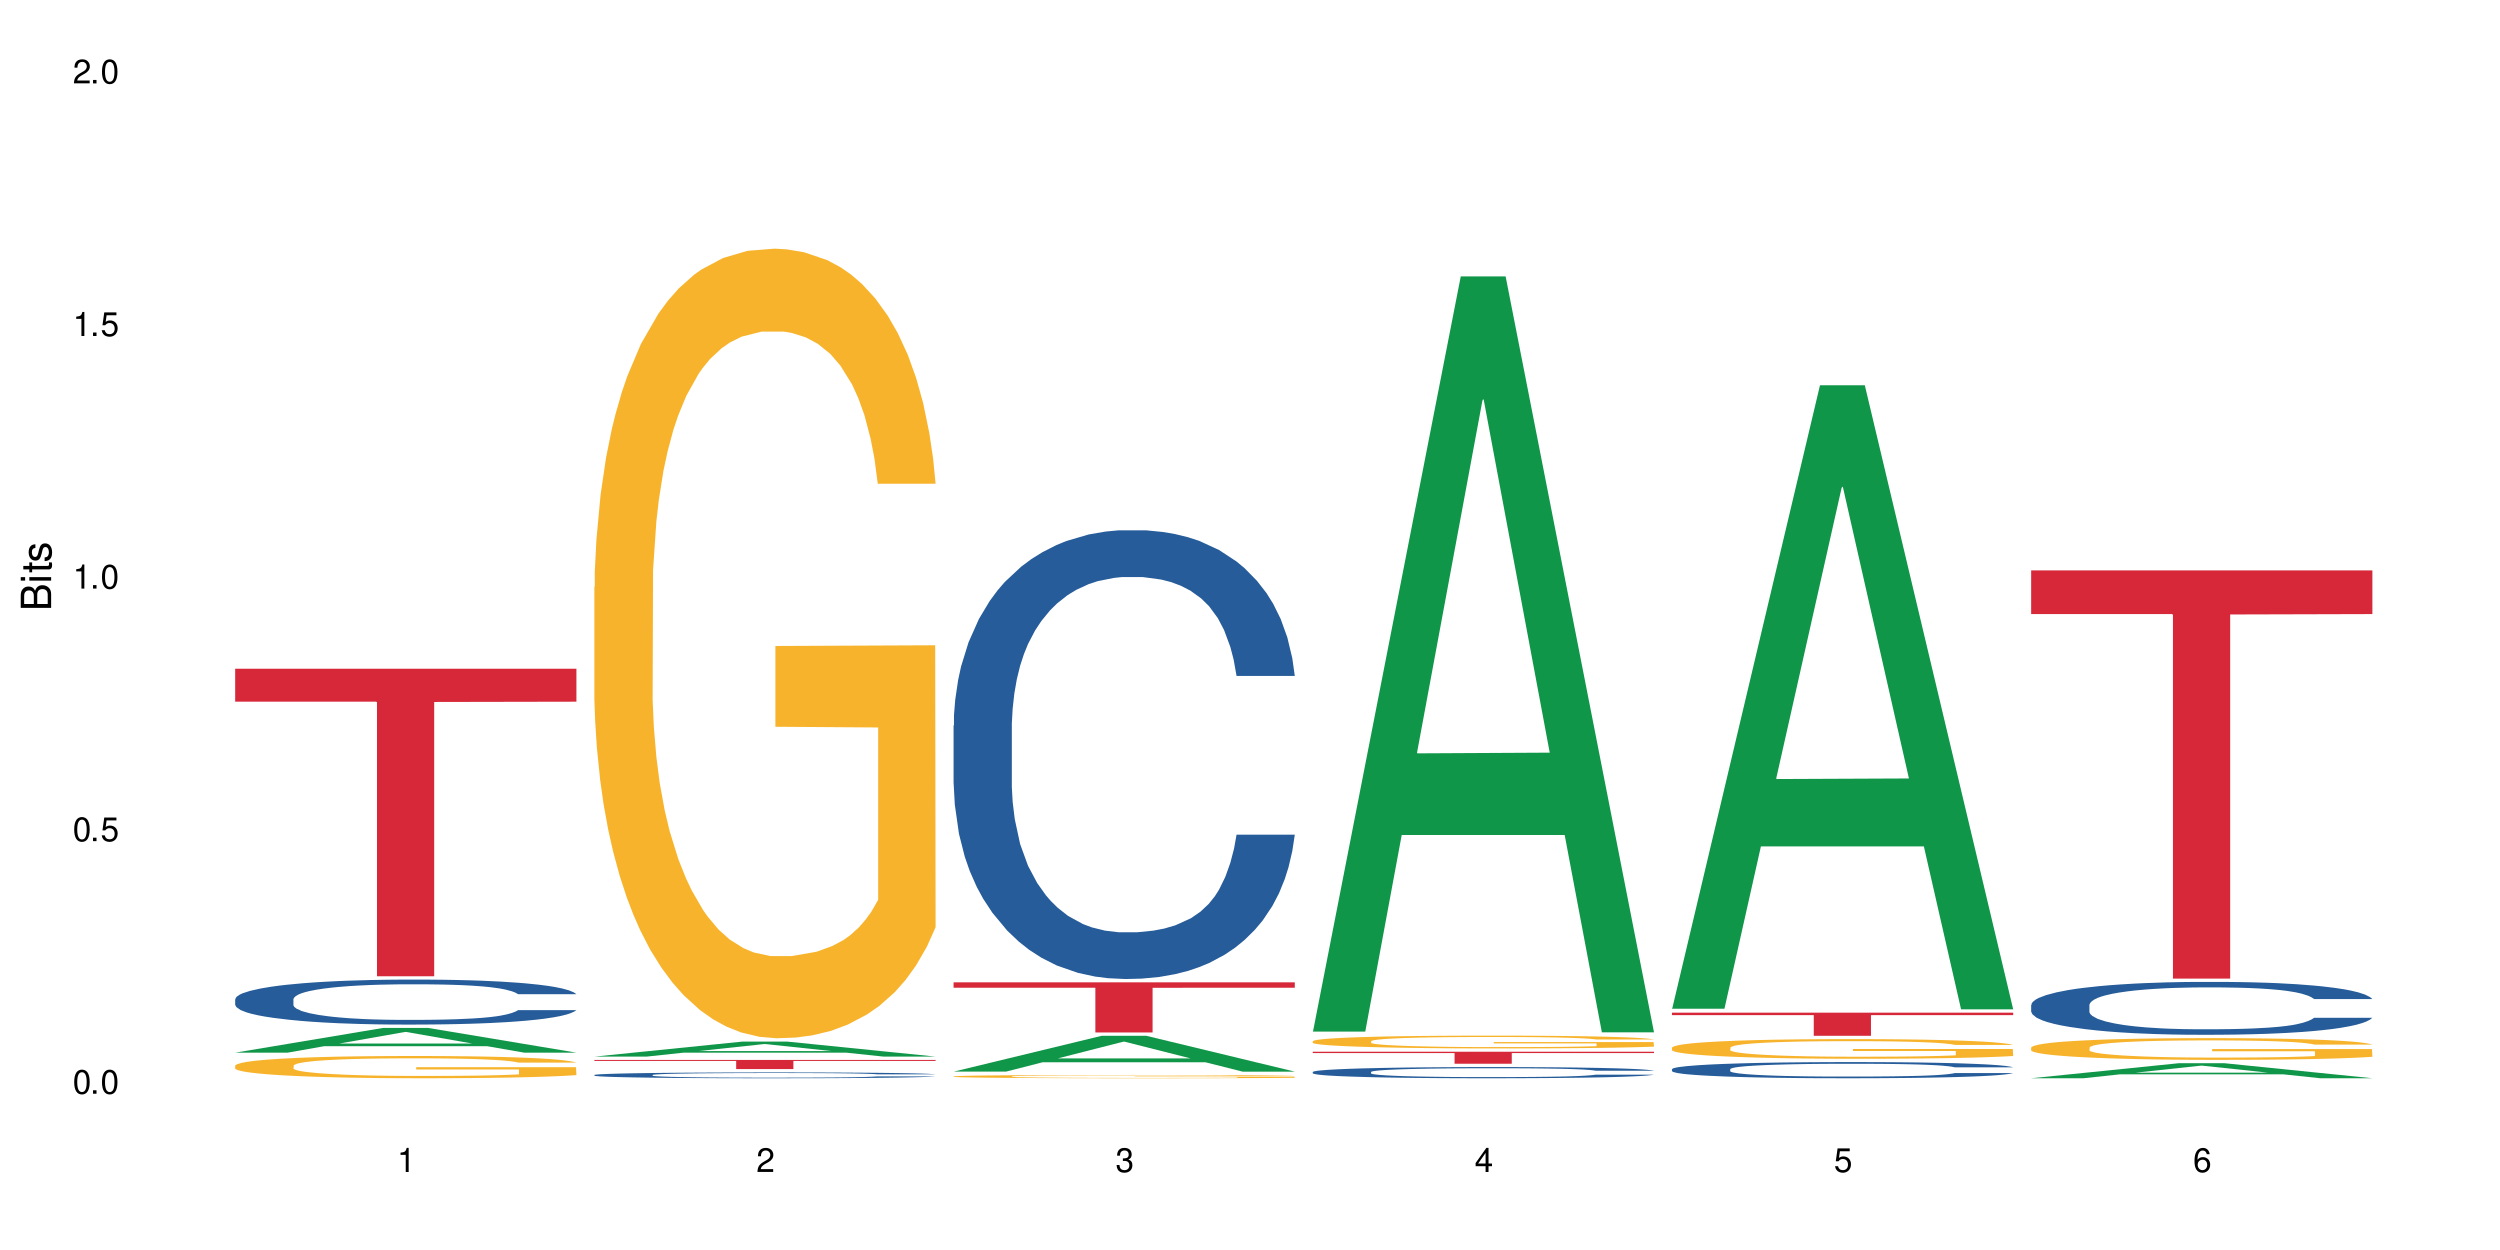
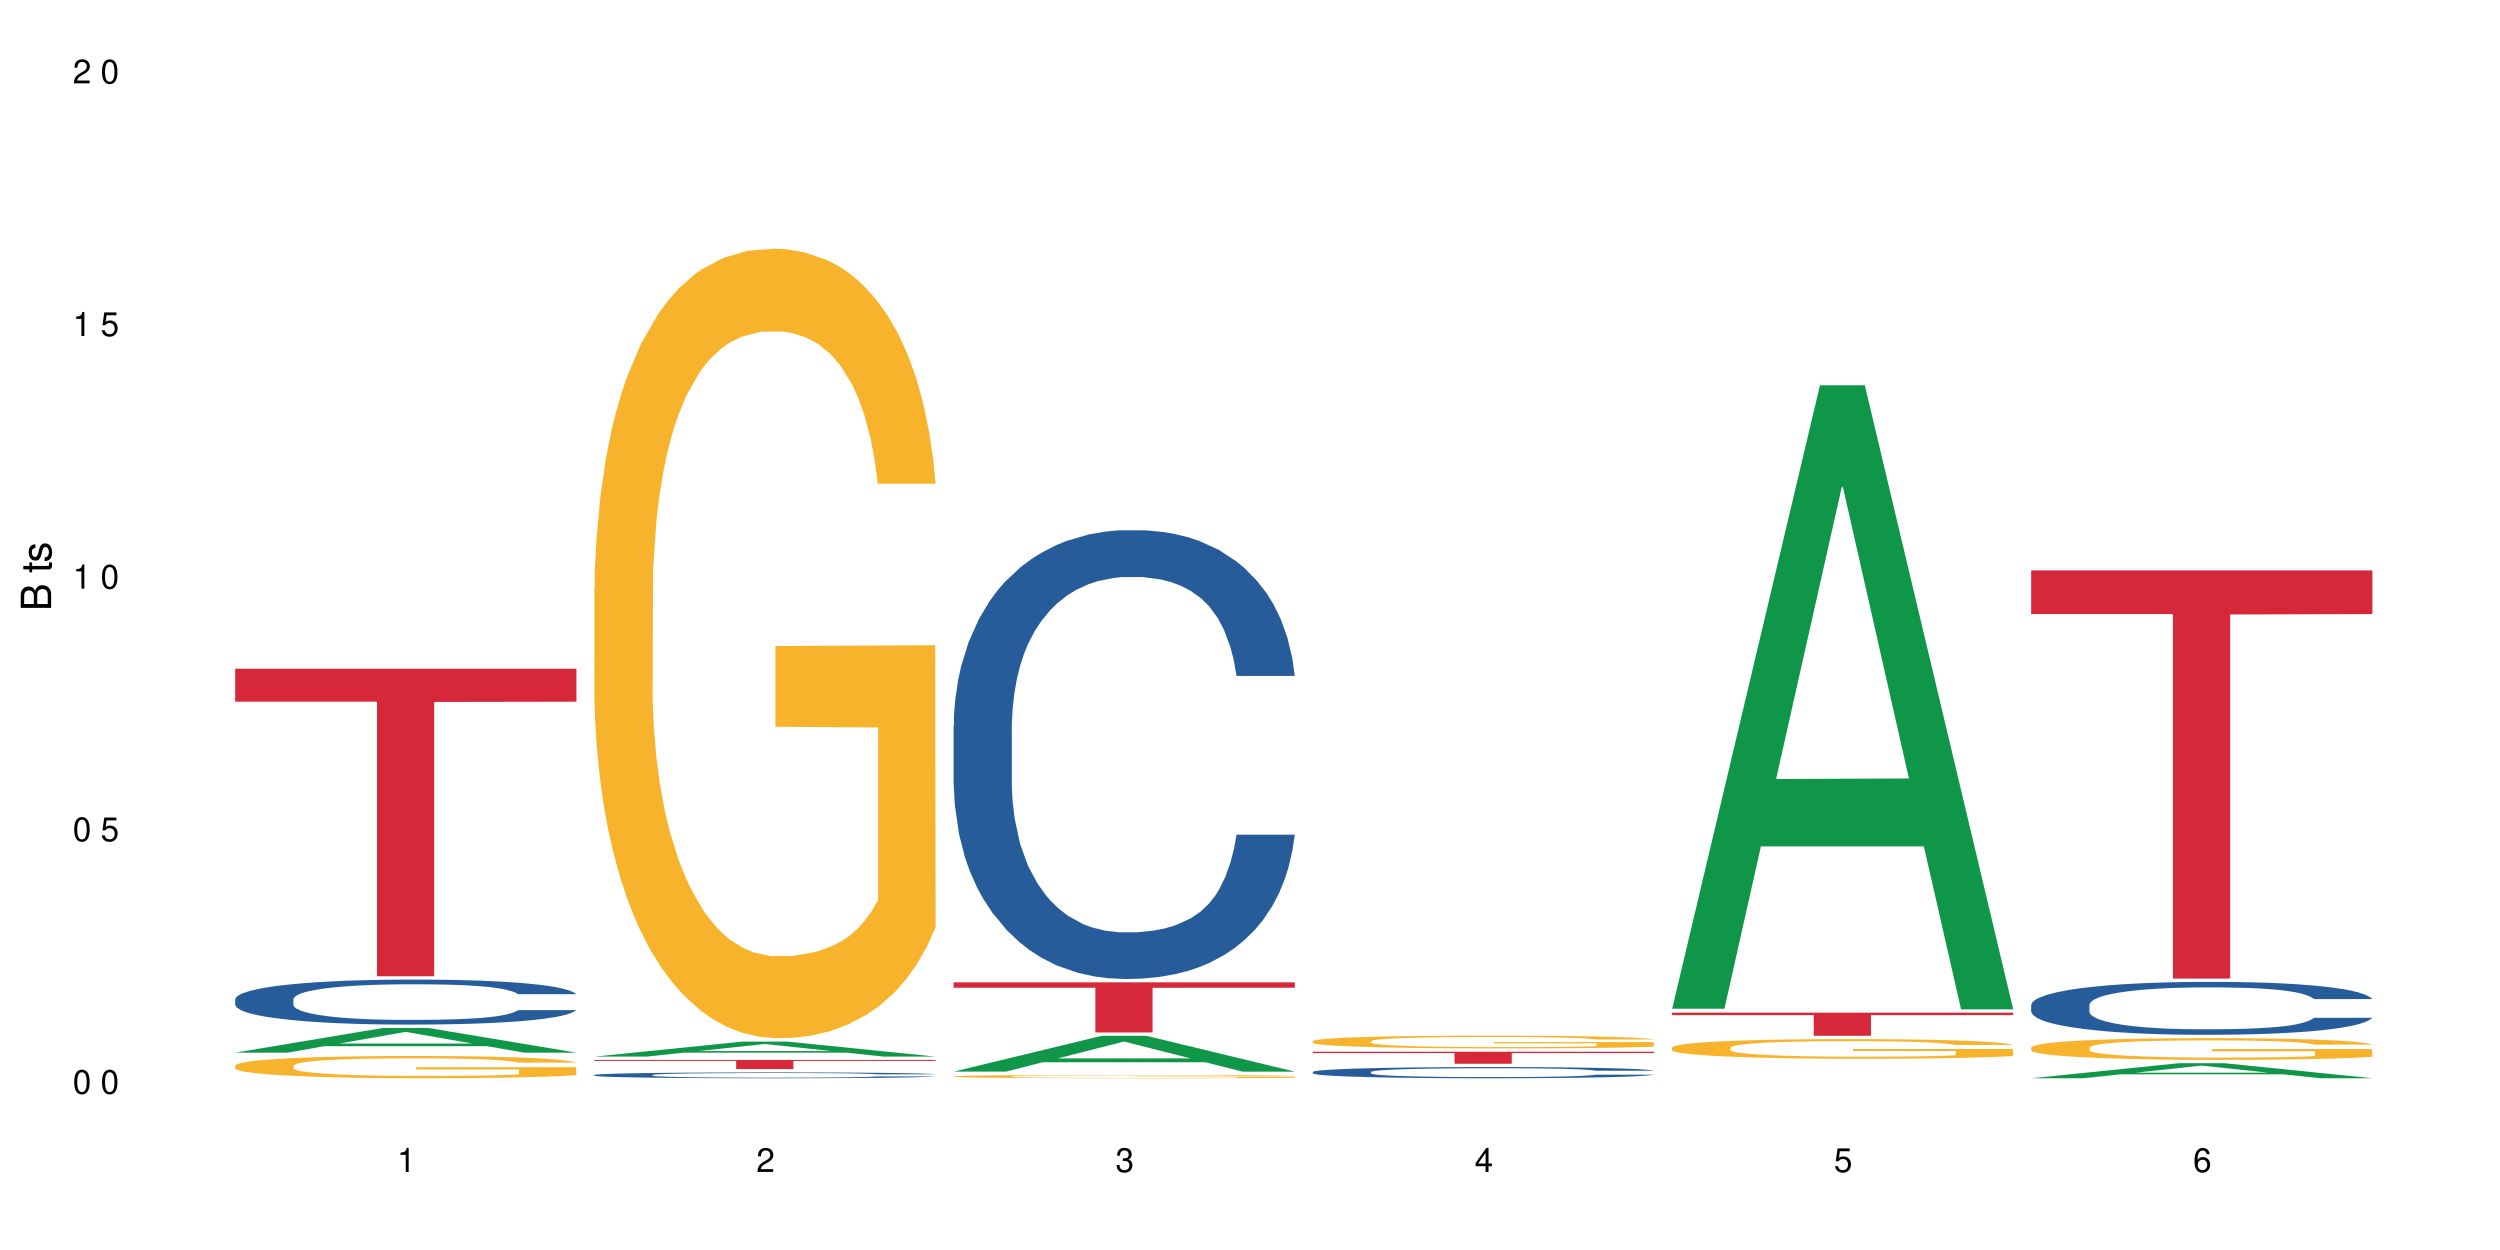
<svg xmlns="http://www.w3.org/2000/svg" xmlns:xlink="http://www.w3.org/1999/xlink" width="720" height="360" viewBox="0 0 720 360">
  <defs>
    <g>
      <g id="glyph-0-0">
</g>
      <g id="glyph-0-1">
        <path d="M 2.641 -6.938 C 2 -6.938 1.422 -6.656 1.078 -6.172 C 0.641 -5.562 0.406 -4.641 0.406 -3.359 C 0.406 -1.016 1.188 0.219 2.641 0.219 C 4.078 0.219 4.859 -1.016 4.859 -3.297 C 4.859 -4.641 4.656 -5.547 4.203 -6.172 C 3.844 -6.656 3.281 -6.938 2.641 -6.938 Z M 2.641 -6.188 C 3.547 -6.188 4 -5.25 4 -3.375 C 4 -1.406 3.562 -0.484 2.625 -0.484 C 1.734 -0.484 1.281 -1.438 1.281 -3.344 C 1.281 -5.25 1.734 -6.188 2.641 -6.188 Z M 2.641 -6.188 " />
      </g>
      <g id="glyph-0-2">
-         <path d="M 1.828 -1 L 0.828 -1 L 0.828 0 L 1.828 0 Z M 1.828 -1 " />
-       </g>
+         </g>
      <g id="glyph-0-3">
        <path d="M 4.562 -6.797 L 1.062 -6.797 L 0.547 -3.094 L 1.328 -3.094 C 1.719 -3.562 2.047 -3.734 2.578 -3.734 C 3.484 -3.734 4.062 -3.109 4.062 -2.094 C 4.062 -1.125 3.484 -0.531 2.578 -0.531 C 1.828 -0.531 1.375 -0.906 1.188 -1.672 L 0.328 -1.672 C 0.453 -1.109 0.547 -0.844 0.75 -0.594 C 1.125 -0.078 1.828 0.219 2.594 0.219 C 3.969 0.219 4.922 -0.781 4.922 -2.219 C 4.922 -3.562 4.031 -4.484 2.719 -4.484 C 2.25 -4.484 1.859 -4.359 1.469 -4.062 L 1.734 -5.969 L 4.562 -5.969 Z M 4.562 -6.797 " />
      </g>
      <g id="glyph-0-4">
        <path d="M 2.484 -4.938 L 2.484 0 L 3.328 0 L 3.328 -6.938 L 2.766 -6.938 C 2.469 -5.875 2.281 -5.734 0.984 -5.562 L 0.984 -4.938 Z M 2.484 -4.938 " />
      </g>
      <g id="glyph-0-5">
        <path d="M 4.859 -0.828 L 1.281 -0.828 C 1.359 -1.406 1.672 -1.781 2.5 -2.281 L 3.469 -2.828 C 4.406 -3.344 4.906 -4.062 4.906 -4.906 C 4.906 -5.484 4.672 -6.031 4.266 -6.406 C 3.859 -6.766 3.375 -6.938 2.719 -6.938 C 1.859 -6.938 1.219 -6.625 0.844 -6.031 C 0.609 -5.672 0.5 -5.234 0.484 -4.531 L 1.328 -4.531 C 1.359 -5.016 1.406 -5.281 1.531 -5.516 C 1.75 -5.938 2.188 -6.203 2.703 -6.203 C 3.469 -6.203 4.031 -5.641 4.031 -4.891 C 4.031 -4.344 3.719 -3.859 3.125 -3.516 L 2.234 -3 C 0.812 -2.172 0.406 -1.531 0.328 -0.016 L 4.859 -0.016 Z M 4.859 -0.828 " />
      </g>
      <g id="glyph-0-6">
        <path d="M 2.125 -3.188 L 2.578 -3.188 C 3.5 -3.188 3.984 -2.766 3.984 -1.922 C 3.984 -1.062 3.469 -0.531 2.594 -0.531 C 1.656 -0.531 1.203 -1 1.156 -2.016 L 0.312 -2.016 C 0.344 -1.453 0.438 -1.094 0.609 -0.781 C 0.953 -0.109 1.625 0.219 2.547 0.219 C 3.953 0.219 4.859 -0.625 4.859 -1.938 C 4.859 -2.828 4.516 -3.297 3.703 -3.594 C 4.344 -3.844 4.656 -4.328 4.656 -5.031 C 4.656 -6.219 3.875 -6.938 2.578 -6.938 C 1.203 -6.938 0.484 -6.172 0.453 -4.703 L 1.297 -4.703 C 1.312 -5.125 1.344 -5.359 1.453 -5.578 C 1.641 -5.969 2.062 -6.203 2.594 -6.203 C 3.344 -6.203 3.797 -5.75 3.797 -5 C 3.797 -4.516 3.609 -4.219 3.25 -4.047 C 3.016 -3.953 2.703 -3.922 2.125 -3.906 Z M 2.125 -3.188 " />
      </g>
      <g id="glyph-0-7">
        <path d="M 3.141 -1.672 L 3.141 0 L 3.984 0 L 3.984 -1.672 L 4.984 -1.672 L 4.984 -2.438 L 3.984 -2.438 L 3.984 -6.938 L 3.359 -6.938 L 0.266 -2.578 L 0.266 -1.672 Z M 3.141 -2.438 L 1 -2.438 L 3.141 -5.5 Z M 3.141 -2.438 " />
      </g>
      <g id="glyph-0-8">
        <path d="M 4.781 -5.125 C 4.609 -6.266 3.891 -6.938 2.844 -6.938 C 2.094 -6.938 1.422 -6.578 1.031 -5.953 C 0.594 -5.266 0.406 -4.422 0.406 -3.172 C 0.406 -2 0.578 -1.25 0.984 -0.641 C 1.359 -0.078 1.953 0.219 2.703 0.219 C 3.984 0.219 4.922 -0.75 4.922 -2.094 C 4.922 -3.375 4.062 -4.281 2.844 -4.281 C 2.172 -4.281 1.641 -4.031 1.281 -3.516 C 1.281 -5.234 1.828 -6.188 2.797 -6.188 C 3.391 -6.188 3.797 -5.797 3.938 -5.125 Z M 2.734 -3.531 C 3.547 -3.531 4.062 -2.953 4.062 -2.031 C 4.062 -1.156 3.484 -0.531 2.703 -0.531 C 1.922 -0.531 1.328 -1.188 1.328 -2.078 C 1.328 -2.938 1.906 -3.531 2.734 -3.531 Z M 2.734 -3.531 " />
      </g>
      <g id="glyph-1-0">
</g>
      <g id="glyph-1-1">
        <path d="M 0 -0.953 L 0 -4.891 C 0 -5.719 -0.234 -6.344 -0.734 -6.797 C -1.188 -7.234 -1.812 -7.469 -2.5 -7.469 C -3.547 -7.469 -4.188 -7 -4.625 -5.875 C -4.984 -6.688 -5.625 -7.094 -6.531 -7.094 C -7.172 -7.094 -7.734 -6.859 -8.141 -6.391 C -8.562 -5.922 -8.75 -5.344 -8.75 -4.5 L -8.75 -0.953 Z M -4.984 -2.062 L -7.766 -2.062 L -7.766 -4.219 C -7.766 -4.844 -7.688 -5.203 -7.453 -5.5 C -7.219 -5.812 -6.859 -5.969 -6.375 -5.969 C -5.891 -5.969 -5.531 -5.812 -5.297 -5.5 C -5.062 -5.203 -4.984 -4.844 -4.984 -4.219 Z M -0.984 -2.062 L -4 -2.062 L -4 -4.781 C -4 -5.766 -3.438 -6.359 -2.484 -6.359 C -1.547 -6.359 -0.984 -5.766 -0.984 -4.781 Z M -0.984 -2.062 " />
      </g>
      <g id="glyph-1-2">
-         <path d="M -6.281 -1.797 L -6.281 -0.797 L 0 -0.797 L 0 -1.797 Z M -8.75 -1.797 L -8.75 -0.797 L -7.484 -0.797 L -7.484 -1.797 Z M -8.75 -1.797 " />
-       </g>
+         </g>
      <g id="glyph-1-3">
        <path d="M -6.281 -3.047 L -6.281 -2.016 L -8.016 -2.016 L -8.016 -1.016 L -6.281 -1.016 L -6.281 -0.172 L -5.469 -0.172 L -5.469 -1.016 L -0.719 -1.016 C -0.078 -1.016 0.281 -1.453 0.281 -2.234 C 0.281 -2.5 0.25 -2.719 0.188 -3.047 L -0.641 -3.047 C -0.609 -2.906 -0.594 -2.766 -0.594 -2.562 C -0.594 -2.141 -0.719 -2.016 -1.156 -2.016 L -5.469 -2.016 L -5.469 -3.047 Z M -6.281 -3.047 " />
      </g>
      <g id="glyph-1-4">
        <path d="M -4.531 -5.25 C -5.766 -5.25 -6.469 -4.422 -6.469 -2.969 C -6.469 -1.516 -5.719 -0.562 -4.547 -0.562 C -3.562 -0.562 -3.094 -1.062 -2.734 -2.562 L -2.516 -3.484 C -2.344 -4.188 -2.094 -4.469 -1.641 -4.469 C -1.047 -4.469 -0.641 -3.875 -0.641 -3 C -0.641 -2.453 -0.797 -2 -1.062 -1.75 C -1.25 -1.594 -1.422 -1.531 -1.875 -1.469 L -1.875 -0.406 C -0.422 -0.453 0.281 -1.266 0.281 -2.922 C 0.281 -4.5 -0.5 -5.516 -1.719 -5.516 C -2.656 -5.516 -3.172 -4.984 -3.469 -3.734 L -3.703 -2.766 C -3.891 -1.953 -4.156 -1.609 -4.594 -1.609 C -5.188 -1.609 -5.547 -2.125 -5.547 -2.938 C -5.547 -3.75 -5.203 -4.172 -4.531 -4.203 Z M -4.531 -5.25 " />
      </g>
    </g>
  </defs>
  <rect x="-72" y="-36" width="864" height="432" fill="rgb(100%, 100%, 100%)" fill-opacity="1" />
  <path fill-rule="nonzero" fill="rgb(6.275%, 58.824%, 28.235%)" fill-opacity="1" d="M 67.73 303.16 L 67.836 303.152 L 110.359 296.039 L 123.273 296.039 L 166.008 303.164 L 150.992 303.164 L 140.281 301.305 L 93.352 301.305 L 82.852 303.16 L 67.73 303.16 L 97.863 300.535 L 135.977 300.531 L 116.973 297.203 L 116.766 297.199 L 116.555 297.219 L 97.758 300.531 L 97.863 300.535 Z M 67.73 303.16 " />
  <path fill-rule="nonzero" fill="rgb(14.51%, 36.078%, 60%)" fill-opacity="1" d="M 67.73 287.766 L 67.852 287.754 L 67.852 287.469 L 68.211 287.02 L 69.051 286.449 L 69.887 286.059 L 72.047 285.363 L 75.043 284.688 L 78.156 284.168 L 80.434 283.859 L 82.473 283.621 L 87.145 283.184 L 90.145 282.957 L 93.379 282.758 L 97.332 282.555 L 100.211 282.438 L 106.684 282.25 L 111.477 282.164 L 115.191 282.129 L 123.223 282.129 L 128.016 282.176 L 131.492 282.238 L 135.324 282.332 L 138.562 282.438 L 144.195 282.699 L 149.227 283.031 L 151.504 283.219 L 155.102 283.586 L 157.855 283.941 L 159.773 284.25 L 161.934 284.688 L 163.848 285.219 L 165.289 285.824 L 166.008 286.332 L 149.227 286.332 L 148.391 285.859 L 147.43 285.492 L 145.633 285.008 L 143.836 284.664 L 141.316 284.32 L 139.039 284.094 L 135.926 283.871 L 133.168 283.727 L 130.293 283.621 L 127.535 283.551 L 122.262 283.48 L 116.148 283.48 L 113.871 283.504 L 109.199 283.598 L 106.684 283.68 L 103.086 283.848 L 100.57 284 L 97.574 284.238 L 95.535 284.438 L 93.02 284.746 L 91.223 285.02 L 89.184 285.41 L 87.984 285.707 L 86.906 286.035 L 85.949 286.426 L 85.23 286.84 L 84.75 287.281 L 84.508 287.707 L 84.508 289.539 L 84.75 289.969 L 85.348 290.465 L 86.906 291.188 L 89.184 291.812 L 91.82 292.312 L 94.336 292.664 L 95.777 292.832 L 97.691 293.02 L 100.688 293.258 L 105.004 293.496 L 107.52 293.59 L 111.355 293.684 L 115.312 293.73 L 120.586 293.73 L 125.258 293.684 L 128.375 293.625 L 131.609 293.531 L 136.043 293.328 L 138.801 293.141 L 141.199 292.914 L 142.996 292.691 L 144.195 292.5 L 145.992 292.133 L 147.43 291.73 L 148.508 291.316 L 149.227 290.914 L 166.008 290.914 L 165.289 291.387 L 164.207 291.848 L 163.129 292.191 L 161.453 292.605 L 159.535 292.973 L 156.777 293.387 L 154.5 293.66 L 151.504 293.957 L 148.75 294.18 L 145.754 294.383 L 141.316 294.621 L 138.441 294.738 L 135.324 294.844 L 131.609 294.938 L 126.938 295.023 L 121.902 295.07 L 117.227 295.082 L 112.195 295.059 L 108.48 295.012 L 103.566 294.902 L 97.453 294.691 L 93.02 294.465 L 89.543 294.242 L 86.547 294.004 L 83.191 293.684 L 78.875 293.164 L 76.238 292.762 L 74.441 292.43 L 72.406 291.969 L 70.969 291.555 L 69.289 290.891 L 68.09 290.051 L 67.73 289.398 Z M 67.73 287.766 " />
  <path fill-rule="nonzero" fill="rgb(96.863%, 70.196%, 16.863%)" fill-opacity="1" d="M 67.73 306.871 L 67.852 306.867 L 67.852 306.75 L 68.332 306.484 L 69.527 306.121 L 71.086 305.824 L 72.766 305.59 L 73.844 305.465 L 75.641 305.289 L 77.199 305.16 L 81.152 304.898 L 86.188 304.652 L 88.945 304.547 L 92.059 304.445 L 96.496 304.336 L 98.531 304.293 L 104.766 304.203 L 111.836 304.145 L 119.625 304.125 L 123.223 304.133 L 128.133 304.156 L 134.848 304.219 L 138.68 304.277 L 141.676 304.336 L 144.793 304.41 L 148.629 304.527 L 152.223 304.668 L 155.102 304.809 L 157.977 304.984 L 160.375 305.172 L 162.41 305.379 L 164.207 305.625 L 165.289 305.828 L 166.008 306.035 L 149.348 306.035 L 148.391 305.828 L 147.309 305.672 L 145.512 305.477 L 143.715 305.336 L 141.918 305.227 L 138.562 305.074 L 135.684 304.98 L 132.09 304.898 L 128.613 304.844 L 124.66 304.809 L 122.262 304.797 L 115.91 304.797 L 110.156 304.84 L 106.801 304.887 L 104.406 304.934 L 101.047 305.02 L 99.012 305.09 L 97.812 305.137 L 94.219 305.32 L 91.82 305.484 L 90.504 305.594 L 88.824 305.77 L 87.625 305.93 L 86.309 306.164 L 85.59 306.34 L 84.629 306.738 L 84.508 307.789 L 84.871 308.012 L 85.59 308.254 L 86.547 308.465 L 87.984 308.688 L 89.422 308.855 L 91.941 309.086 L 94.098 309.238 L 95.777 309.336 L 99.012 309.496 L 100.328 309.547 L 103.445 309.652 L 106.684 309.734 L 110.637 309.805 L 113.633 309.84 L 118.426 309.871 L 124.539 309.871 L 131.73 309.836 L 136.285 309.789 L 139.398 309.742 L 141.438 309.699 L 143.953 309.637 L 145.754 309.578 L 147.43 309.512 L 149.469 309.414 L 149.469 308.012 L 119.863 308.008 L 119.863 307.352 L 165.887 307.344 L 166.008 309.637 L 163.488 309.793 L 160.375 309.945 L 157.379 310.062 L 154.262 310.16 L 149.828 310.273 L 146.23 310.344 L 140.719 310.426 L 135.684 310.477 L 130.41 310.512 L 125.738 310.531 L 120.223 310.535 L 115.312 310.523 L 110.039 310.488 L 105.844 310.441 L 102.008 310.383 L 98.172 310.309 L 93.379 310.184 L 90.262 310.086 L 87.027 309.965 L 83.789 309.816 L 80.914 309.66 L 78.996 309.535 L 77.078 309.395 L 75.043 309.219 L 73.125 309.02 L 71.688 308.84 L 70.367 308.633 L 69.41 308.441 L 68.449 308.176 L 67.969 307.965 L 67.73 307.785 Z M 67.73 306.871 " />
  <path fill-rule="nonzero" fill="rgb(83.922%, 15.686%, 22.353%)" fill-opacity="1" d="M 67.73 192.605 L 166.008 192.605 L 166.008 202.086 L 125.047 202.168 L 125.047 281.172 L 108.57 281.172 L 108.57 202.25 L 108.332 202.086 L 67.73 202.086 Z M 67.73 192.605 " />
  <path fill-rule="nonzero" fill="rgb(6.275%, 58.824%, 28.235%)" fill-opacity="1" d="M 171.18 304.297 L 171.285 304.293 L 213.809 299.98 L 226.723 299.98 L 269.453 304.301 L 254.441 304.301 L 243.73 303.172 L 196.797 303.172 L 186.297 304.297 L 171.18 304.297 L 201.312 302.707 L 239.426 302.703 L 220.422 300.688 L 220.211 300.684 L 220 300.695 L 201.207 302.703 L 201.312 302.707 Z M 171.18 304.297 " />
  <path fill-rule="nonzero" fill="rgb(14.51%, 36.078%, 60%)" fill-opacity="1" d="M 171.18 309.59 L 171.297 309.586 L 171.297 309.551 L 171.66 309.492 L 172.496 309.418 L 173.336 309.367 L 175.492 309.277 L 178.488 309.188 L 181.605 309.121 L 183.883 309.082 L 185.922 309.051 L 190.594 308.996 L 193.59 308.965 L 196.828 308.938 L 200.781 308.914 L 203.656 308.898 L 210.129 308.871 L 214.922 308.863 L 218.641 308.859 L 226.668 308.859 L 231.461 308.863 L 234.938 308.871 L 238.773 308.883 L 242.008 308.898 L 247.641 308.93 L 252.676 308.973 L 254.953 309 L 258.547 309.047 L 261.305 309.094 L 263.223 309.133 L 265.379 309.188 L 267.297 309.258 L 268.734 309.336 L 269.453 309.402 L 252.676 309.402 L 251.836 309.34 L 250.879 309.293 L 249.082 309.23 L 247.281 309.188 L 244.766 309.141 L 242.488 309.113 L 239.371 309.082 L 236.617 309.066 L 233.738 309.051 L 230.984 309.043 L 225.711 309.031 L 219.598 309.031 L 217.32 309.035 L 212.645 309.047 L 210.129 309.059 L 206.535 309.082 L 204.016 309.102 L 201.02 309.129 L 198.984 309.156 L 196.469 309.195 L 194.668 309.23 L 192.633 309.281 L 191.434 309.32 L 190.355 309.363 L 189.395 309.414 L 188.676 309.469 L 188.199 309.523 L 187.957 309.582 L 187.957 309.82 L 188.199 309.875 L 188.797 309.938 L 190.355 310.031 L 192.633 310.113 L 195.27 310.176 L 197.785 310.223 L 199.223 310.246 L 201.141 310.27 L 204.137 310.301 L 208.453 310.332 L 210.969 310.344 L 214.805 310.355 L 218.758 310.363 L 224.031 310.363 L 228.707 310.355 L 231.82 310.348 L 235.059 310.336 L 239.492 310.309 L 242.25 310.285 L 244.645 310.258 L 246.445 310.227 L 247.641 310.203 L 249.441 310.156 L 250.879 310.102 L 251.957 310.047 L 252.676 309.996 L 269.453 309.996 L 268.734 310.059 L 267.656 310.117 L 266.578 310.164 L 264.898 310.215 L 262.984 310.262 L 260.227 310.316 L 257.949 310.352 L 254.953 310.391 L 252.195 310.422 L 249.199 310.445 L 244.766 310.477 L 241.891 310.492 L 238.773 310.508 L 235.059 310.52 L 230.383 310.527 L 225.352 310.535 L 215.645 310.535 L 211.926 310.527 L 207.012 310.516 L 200.902 310.484 L 196.469 310.457 L 192.992 310.43 L 189.996 310.398 L 186.641 310.355 L 182.324 310.289 L 179.688 310.234 L 177.891 310.191 L 175.852 310.133 L 174.414 310.078 L 172.738 309.992 L 171.539 309.883 L 171.18 309.801 Z M 171.18 309.59 " />
  <path fill-rule="nonzero" fill="rgb(96.863%, 70.196%, 16.863%)" fill-opacity="1" d="M 171.18 169.016 L 171.297 168.809 L 171.297 164.652 L 171.777 155.309 L 172.977 142.434 L 174.535 131.84 L 176.211 123.535 L 177.293 119.172 L 179.09 112.941 L 180.648 108.371 L 184.602 99.027 L 189.637 90.305 L 192.391 86.566 L 195.508 83.035 L 199.941 79.09 L 201.98 77.637 L 208.211 74.312 L 215.281 72.238 L 223.074 71.613 L 226.668 71.82 L 231.582 72.652 L 238.293 74.938 L 242.129 77.012 L 245.125 79.09 L 248.242 81.789 L 252.078 85.945 L 255.672 90.93 L 258.547 95.914 L 261.426 102.141 L 263.82 108.789 L 265.859 116.059 L 267.656 124.781 L 268.734 132.047 L 269.453 139.316 L 252.797 139.316 L 251.836 132.047 L 250.758 126.441 L 248.961 119.586 L 247.164 114.602 L 245.363 110.656 L 242.008 105.258 L 239.133 101.934 L 235.539 99.027 L 232.062 97.156 L 228.105 95.914 L 225.711 95.496 L 219.359 95.496 L 213.605 96.949 L 210.25 98.613 L 207.852 100.273 L 204.496 103.387 L 202.461 105.879 L 201.262 107.543 L 197.664 113.98 L 195.27 119.797 L 193.949 123.742 L 192.273 129.973 L 191.074 135.578 L 189.754 143.887 L 189.035 150.117 L 188.078 164.238 L 187.957 201.621 L 188.316 209.512 L 189.035 218.027 L 189.996 225.504 L 191.434 233.395 L 192.871 239.418 L 195.387 247.52 L 197.547 252.918 L 199.223 256.449 L 202.461 262.055 L 203.777 263.926 L 206.895 267.664 L 210.129 270.57 L 214.086 273.062 L 217.082 274.309 L 221.875 275.348 L 227.988 275.348 L 235.18 274.102 L 239.73 272.441 L 242.848 270.777 L 244.887 269.324 L 247.402 267.039 L 249.199 264.965 L 250.879 262.68 L 252.914 259.148 L 252.914 209.512 L 223.312 209.305 L 223.312 186.043 L 269.336 185.836 L 269.453 267.039 L 266.938 272.648 L 263.82 278.047 L 260.824 282.199 L 257.711 285.73 L 253.273 289.676 L 249.68 292.168 L 244.168 295.078 L 239.133 296.945 L 233.859 298.191 L 229.184 298.816 L 223.672 299.023 L 218.758 298.605 L 213.484 297.359 L 209.289 295.699 L 205.457 293.621 L 201.621 290.922 L 196.828 286.562 L 193.711 283.031 L 190.473 278.668 L 187.238 273.477 L 184.363 267.871 L 182.445 263.508 L 180.527 258.523 L 178.488 252.293 L 176.57 245.234 L 175.133 238.797 L 173.816 231.527 L 172.855 224.672 L 171.898 215.328 L 171.418 207.852 L 171.18 201.414 Z M 171.18 169.016 " />
  <path fill-rule="nonzero" fill="rgb(83.922%, 15.686%, 22.353%)" fill-opacity="1" d="M 171.18 305.258 L 269.453 305.258 L 269.453 305.543 L 228.496 305.543 L 228.496 307.898 L 212.02 307.898 L 212.02 305.547 L 211.777 305.543 L 171.18 305.543 Z M 171.18 305.258 " />
  <path fill-rule="nonzero" fill="rgb(6.275%, 58.824%, 28.235%)" fill-opacity="1" d="M 274.629 308.621 L 274.73 308.613 L 317.254 298.32 L 330.168 298.32 L 372.902 308.633 L 357.887 308.633 L 347.18 305.941 L 300.246 305.941 L 289.746 308.621 L 274.629 308.621 L 304.762 304.828 L 342.875 304.816 L 323.871 300.004 L 323.66 299.996 L 323.449 300.023 L 304.656 304.816 L 304.762 304.828 Z M 274.629 308.621 " />
  <path fill-rule="nonzero" fill="rgb(14.51%, 36.078%, 60%)" fill-opacity="1" d="M 274.629 208.961 L 274.746 208.844 L 274.746 206.012 L 275.105 201.52 L 275.945 195.852 L 276.785 191.953 L 278.941 184.984 L 281.938 178.25 L 285.055 173.055 L 287.332 169.984 L 289.367 167.621 L 294.043 163.25 L 297.039 161.008 L 300.273 159 L 304.23 156.992 L 307.105 155.809 L 313.578 153.918 L 318.371 153.094 L 322.086 152.738 L 330.117 152.738 L 334.91 153.211 L 338.387 153.801 L 342.223 154.746 L 345.457 155.809 L 351.09 158.406 L 356.125 161.715 L 358.402 163.605 L 361.996 167.266 L 364.754 170.809 L 366.672 173.883 L 368.828 178.25 L 370.746 183.566 L 372.184 189.59 L 372.902 194.672 L 356.125 194.672 L 355.285 189.945 L 354.324 186.285 L 352.527 181.441 L 350.73 178.016 L 348.215 174.59 L 345.938 172.348 L 342.82 170.102 L 340.062 168.684 L 337.188 167.621 L 334.43 166.914 L 329.156 166.203 L 323.047 166.203 L 320.77 166.441 L 316.094 167.387 L 313.578 168.211 L 309.98 169.867 L 307.465 171.402 L 304.469 173.762 L 302.434 175.77 L 299.914 178.844 L 298.117 181.559 L 296.078 185.457 L 294.883 188.41 L 293.801 191.719 L 292.844 195.617 L 292.125 199.75 L 291.645 204.121 L 291.406 208.371 L 291.406 226.68 L 291.645 230.934 L 292.246 235.895 L 293.801 243.098 L 296.078 249.359 L 298.715 254.32 L 301.234 257.863 L 302.672 259.52 L 304.59 261.406 L 307.586 263.77 L 311.898 266.133 L 314.418 267.078 L 318.25 268.023 L 322.207 268.496 L 327.48 268.496 L 332.152 268.023 L 335.27 267.434 L 338.508 266.488 L 342.941 264.48 L 345.695 262.59 L 348.094 260.344 L 349.891 258.102 L 351.09 256.211 L 352.887 252.547 L 354.324 248.531 L 355.406 244.398 L 356.125 240.383 L 372.902 240.383 L 372.184 245.105 L 371.105 249.715 L 370.027 253.141 L 368.348 257.273 L 366.43 260.934 L 363.676 265.07 L 361.398 267.785 L 358.402 270.738 L 355.645 272.984 L 352.648 274.992 L 348.215 277.355 L 345.336 278.535 L 342.223 279.598 L 338.508 280.543 L 333.832 281.371 L 328.797 281.844 L 324.125 281.961 L 319.09 281.723 L 315.375 281.25 L 310.461 280.188 L 304.348 278.062 L 299.914 275.816 L 296.438 273.574 L 293.441 271.211 L 290.086 268.023 L 285.773 262.824 L 283.137 258.809 L 281.34 255.5 L 279.301 250.895 L 277.863 246.762 L 276.184 240.145 L 274.988 231.762 L 274.629 225.262 Z M 274.629 208.961 " />
  <path fill-rule="nonzero" fill="rgb(96.863%, 70.196%, 16.863%)" fill-opacity="1" d="M 274.629 309.996 L 274.746 309.996 L 274.746 309.977 L 275.227 309.938 L 276.426 309.887 L 277.984 309.84 L 279.66 309.809 L 280.738 309.789 L 282.535 309.762 L 284.094 309.742 L 288.051 309.707 L 293.082 309.668 L 295.84 309.652 L 298.957 309.641 L 303.391 309.621 L 305.43 309.617 L 311.66 309.602 L 318.73 309.594 L 326.52 309.59 L 330.117 309.594 L 335.031 309.594 L 341.742 309.605 L 345.578 309.613 L 348.574 309.621 L 351.688 309.633 L 355.523 309.652 L 359.121 309.672 L 361.996 309.691 L 364.871 309.719 L 367.27 309.746 L 369.309 309.777 L 371.105 309.812 L 372.184 309.844 L 372.902 309.871 L 356.242 309.871 L 355.285 309.844 L 354.207 309.82 L 352.41 309.789 L 350.609 309.77 L 348.812 309.754 L 345.457 309.73 L 342.582 309.719 L 338.984 309.707 L 335.512 309.699 L 331.555 309.691 L 322.805 309.691 L 317.055 309.695 L 313.699 309.703 L 311.301 309.711 L 307.945 309.723 L 305.906 309.734 L 304.707 309.742 L 301.113 309.766 L 298.715 309.793 L 297.398 309.809 L 295.719 309.832 L 294.523 309.855 L 293.203 309.891 L 292.484 309.918 L 291.527 309.977 L 291.406 310.133 L 291.766 310.164 L 292.484 310.199 L 293.441 310.23 L 294.883 310.266 L 296.32 310.289 L 298.836 310.324 L 300.992 310.344 L 302.672 310.359 L 305.906 310.383 L 307.227 310.391 L 310.34 310.406 L 313.578 310.418 L 317.531 310.43 L 320.527 310.434 L 325.324 310.438 L 331.434 310.438 L 338.625 310.434 L 343.18 310.426 L 346.297 310.418 L 348.332 310.414 L 350.852 310.402 L 352.648 310.395 L 354.324 310.387 L 356.363 310.371 L 356.363 310.164 L 326.762 310.164 L 326.762 310.066 L 372.781 310.066 L 372.902 310.402 L 370.387 310.426 L 367.27 310.449 L 364.273 310.469 L 361.156 310.48 L 356.723 310.496 L 353.129 310.508 L 347.613 310.52 L 342.582 310.527 L 337.309 310.535 L 322.207 310.535 L 316.934 310.531 L 312.738 310.523 L 308.902 310.516 L 305.07 310.504 L 300.273 310.484 L 297.16 310.469 L 293.922 310.453 L 290.688 310.43 L 287.809 310.406 L 285.895 310.391 L 283.977 310.367 L 281.938 310.344 L 280.02 310.312 L 278.582 310.285 L 277.262 310.258 L 276.305 310.227 L 275.348 310.188 L 274.867 310.156 L 274.629 310.133 Z M 274.629 309.996 " />
  <path fill-rule="nonzero" fill="rgb(83.922%, 15.686%, 22.353%)" fill-opacity="1" d="M 274.629 282.918 L 372.902 282.918 L 372.902 284.465 L 331.945 284.48 L 331.945 297.359 L 315.465 297.359 L 315.465 284.492 L 315.227 284.465 L 274.629 284.465 Z M 274.629 282.918 " />
-   <path fill-rule="nonzero" fill="rgb(6.275%, 58.824%, 28.235%)" fill-opacity="1" d="M 378.074 297.102 L 378.18 296.895 L 420.703 79.594 L 433.617 79.594 L 476.352 297.305 L 461.336 297.305 L 450.625 240.477 L 403.695 240.477 L 393.195 297.102 L 378.074 297.102 L 408.207 216.965 L 446.32 216.762 L 427.316 115.164 L 427.109 114.961 L 426.898 115.574 L 408.105 216.762 L 408.207 216.965 Z M 378.074 297.102 " />
  <path fill-rule="nonzero" fill="rgb(14.51%, 36.078%, 60%)" fill-opacity="1" d="M 378.074 308.719 L 378.195 308.715 L 378.195 308.645 L 378.555 308.531 L 379.395 308.391 L 380.23 308.293 L 382.391 308.121 L 385.387 307.953 L 388.5 307.824 L 390.777 307.746 L 392.816 307.688 L 397.492 307.578 L 400.488 307.523 L 403.723 307.473 L 407.676 307.422 L 410.555 307.395 L 417.027 307.348 L 421.82 307.328 L 425.535 307.316 L 433.566 307.316 L 438.359 307.328 L 441.836 307.344 L 445.668 307.367 L 448.906 307.395 L 454.539 307.461 L 459.57 307.543 L 461.848 307.59 L 465.445 307.68 L 468.199 307.77 L 470.117 307.844 L 472.277 307.953 L 474.191 308.086 L 475.633 308.234 L 476.352 308.363 L 459.57 308.363 L 458.734 308.246 L 457.773 308.152 L 455.977 308.031 L 454.18 307.949 L 451.66 307.863 L 449.383 307.805 L 446.27 307.75 L 443.512 307.715 L 440.637 307.688 L 437.879 307.672 L 432.605 307.652 L 426.492 307.652 L 424.215 307.66 L 419.543 307.684 L 417.027 307.703 L 413.43 307.746 L 410.914 307.781 L 407.918 307.84 L 405.879 307.891 L 403.363 307.969 L 401.566 308.035 L 399.527 308.133 L 398.328 308.207 L 397.25 308.289 L 396.293 308.387 L 395.574 308.488 L 395.094 308.598 L 394.855 308.703 L 394.855 309.16 L 395.094 309.266 L 395.691 309.391 L 397.25 309.57 L 399.527 309.727 L 402.164 309.848 L 404.68 309.938 L 406.121 309.977 L 408.035 310.023 L 411.035 310.082 L 415.348 310.141 L 417.863 310.168 L 421.699 310.191 L 425.656 310.203 L 430.93 310.203 L 435.602 310.191 L 438.719 310.176 L 441.953 310.152 L 446.387 310.102 L 449.145 310.055 L 451.543 310 L 453.34 309.941 L 454.539 309.895 L 456.336 309.805 L 457.773 309.703 L 458.852 309.602 L 459.57 309.5 L 476.352 309.5 L 475.633 309.617 L 474.555 309.734 L 473.473 309.82 L 471.797 309.922 L 469.879 310.012 L 467.121 310.117 L 464.844 310.184 L 461.848 310.258 L 459.094 310.312 L 456.098 310.363 L 451.66 310.422 L 448.785 310.453 L 445.668 310.477 L 441.953 310.5 L 437.281 310.523 L 432.246 310.535 L 427.574 310.535 L 422.539 310.531 L 418.824 310.52 L 413.91 310.492 L 407.797 310.441 L 403.363 310.383 L 399.887 310.328 L 396.891 310.27 L 393.535 310.191 L 389.223 310.059 L 386.586 309.961 L 384.785 309.879 L 382.75 309.762 L 381.312 309.66 L 379.633 309.496 L 378.434 309.285 L 378.074 309.125 Z M 378.074 308.719 " />
  <path fill-rule="nonzero" fill="rgb(96.863%, 70.196%, 16.863%)" fill-opacity="1" d="M 378.074 299.844 L 378.195 299.84 L 378.195 299.773 L 378.676 299.621 L 379.871 299.41 L 381.43 299.238 L 383.109 299.105 L 384.188 299.035 L 385.984 298.934 L 387.543 298.859 L 391.496 298.707 L 396.531 298.566 L 399.289 298.508 L 402.402 298.449 L 406.84 298.387 L 408.875 298.363 L 415.109 298.309 L 422.18 298.273 L 429.969 298.266 L 433.566 298.27 L 438.48 298.281 L 445.191 298.32 L 449.023 298.352 L 452.02 298.387 L 455.137 298.43 L 458.973 298.496 L 462.566 298.578 L 465.445 298.66 L 468.32 298.758 L 470.719 298.867 L 472.754 298.984 L 474.555 299.125 L 475.633 299.242 L 476.352 299.359 L 459.691 299.359 L 458.734 299.242 L 457.652 299.152 L 455.855 299.043 L 454.059 298.961 L 452.262 298.898 L 448.906 298.809 L 446.027 298.754 L 442.434 298.707 L 438.957 298.68 L 435.004 298.66 L 432.605 298.652 L 426.254 298.652 L 420.5 298.676 L 417.145 298.703 L 414.75 298.73 L 411.395 298.777 L 409.355 298.82 L 408.156 298.848 L 404.562 298.949 L 402.164 299.047 L 400.848 299.109 L 399.168 299.211 L 397.969 299.301 L 396.652 299.434 L 395.934 299.535 L 394.973 299.766 L 394.855 300.371 L 395.215 300.5 L 395.934 300.637 L 396.891 300.758 L 398.328 300.887 L 399.766 300.984 L 402.285 301.113 L 404.441 301.199 L 406.121 301.258 L 409.355 301.348 L 410.672 301.379 L 413.789 301.441 L 417.027 301.488 L 420.98 301.527 L 423.977 301.547 L 428.77 301.562 L 434.883 301.562 L 442.074 301.543 L 446.629 301.516 L 449.746 301.492 L 451.781 301.469 L 454.297 301.43 L 456.098 301.395 L 457.773 301.359 L 459.812 301.301 L 459.812 300.5 L 430.211 300.496 L 430.211 300.117 L 476.23 300.113 L 476.352 301.43 L 473.832 301.52 L 470.719 301.609 L 467.723 301.676 L 464.605 301.734 L 460.172 301.797 L 456.574 301.836 L 451.062 301.883 L 446.027 301.914 L 440.754 301.934 L 436.082 301.945 L 430.57 301.949 L 425.656 301.941 L 420.383 301.922 L 416.188 301.895 L 412.352 301.859 L 408.516 301.816 L 403.723 301.746 L 400.605 301.688 L 397.371 301.617 L 394.133 301.535 L 391.258 301.441 L 389.34 301.371 L 387.422 301.293 L 385.387 301.191 L 383.469 301.078 L 382.031 300.973 L 380.711 300.855 L 379.754 300.742 L 378.793 300.594 L 378.316 300.473 L 378.074 300.367 Z M 378.074 299.844 " />
  <path fill-rule="nonzero" fill="rgb(83.922%, 15.686%, 22.353%)" fill-opacity="1" d="M 378.074 302.906 L 476.352 302.906 L 476.352 303.277 L 435.391 303.281 L 435.391 306.359 L 418.914 306.359 L 418.914 303.285 L 418.676 303.277 L 378.074 303.277 Z M 378.074 302.906 " />
  <path fill-rule="nonzero" fill="rgb(6.275%, 58.824%, 28.235%)" fill-opacity="1" d="M 481.523 290.516 L 481.629 290.348 L 524.152 110.965 L 537.066 110.965 L 579.797 290.684 L 564.785 290.684 L 554.074 243.77 L 507.141 243.77 L 496.641 290.516 L 481.523 290.516 L 511.656 224.363 L 549.77 224.195 L 530.766 140.328 L 530.555 140.156 L 530.348 140.664 L 511.551 224.195 L 511.656 224.363 Z M 481.523 290.516 " />
-   <path fill-rule="nonzero" fill="rgb(14.51%, 36.078%, 60%)" fill-opacity="1" d="M 481.523 307.906 L 481.645 307.902 L 481.645 307.801 L 482.004 307.641 L 482.84 307.434 L 483.68 307.293 L 485.836 307.043 L 488.832 306.801 L 491.949 306.613 L 494.227 306.504 L 496.266 306.418 L 500.938 306.262 L 503.934 306.18 L 507.172 306.105 L 511.125 306.035 L 514 305.992 L 520.473 305.926 L 525.27 305.895 L 528.984 305.883 L 537.012 305.883 L 541.809 305.898 L 545.281 305.918 L 549.117 305.953 L 552.352 305.992 L 557.984 306.086 L 563.02 306.203 L 565.297 306.273 L 568.891 306.406 L 571.648 306.531 L 573.566 306.645 L 575.723 306.801 L 577.641 306.992 L 579.078 307.211 L 579.797 307.391 L 563.02 307.391 L 562.18 307.223 L 561.223 307.09 L 559.426 306.914 L 557.625 306.793 L 555.109 306.668 L 552.832 306.586 L 549.715 306.508 L 546.961 306.457 L 544.082 306.418 L 541.328 306.391 L 536.055 306.367 L 529.941 306.367 L 527.664 306.375 L 522.992 306.41 L 520.473 306.438 L 516.879 306.5 L 514.363 306.555 L 511.367 306.641 L 509.328 306.711 L 506.812 306.82 L 505.012 306.918 L 502.977 307.059 L 501.777 307.168 L 500.699 307.285 L 499.738 307.426 L 499.02 307.574 L 498.543 307.734 L 498.301 307.887 L 498.301 308.547 L 498.543 308.699 L 499.141 308.879 L 500.699 309.137 L 502.977 309.363 L 505.613 309.543 L 508.129 309.668 L 509.566 309.727 L 511.484 309.797 L 514.48 309.883 L 518.797 309.965 L 521.312 310 L 525.148 310.035 L 529.102 310.051 L 534.375 310.051 L 539.051 310.035 L 542.168 310.012 L 545.402 309.98 L 549.836 309.906 L 552.594 309.84 L 554.988 309.758 L 556.789 309.676 L 557.984 309.609 L 559.785 309.477 L 561.223 309.332 L 562.301 309.184 L 563.02 309.039 L 579.797 309.039 L 579.078 309.211 L 578 309.375 L 576.922 309.5 L 575.246 309.648 L 573.328 309.781 L 570.57 309.93 L 568.293 310.027 L 565.297 310.133 L 562.539 310.215 L 559.543 310.285 L 555.109 310.371 L 552.234 310.414 L 549.117 310.453 L 545.402 310.484 L 540.727 310.516 L 535.695 310.531 L 531.02 310.535 L 525.988 310.527 L 522.27 310.512 L 517.359 310.473 L 511.246 310.395 L 506.812 310.316 L 503.336 310.234 L 500.34 310.148 L 496.984 310.035 L 492.668 309.848 L 490.031 309.703 L 488.234 309.582 L 486.195 309.418 L 484.758 309.27 L 483.082 309.031 L 481.883 308.727 L 481.523 308.496 Z M 481.523 307.906 " />
  <path fill-rule="nonzero" fill="rgb(96.863%, 70.196%, 16.863%)" fill-opacity="1" d="M 481.523 301.688 L 481.645 301.684 L 481.645 301.578 L 482.121 301.348 L 483.32 301.027 L 484.879 300.762 L 486.555 300.555 L 487.637 300.445 L 489.434 300.293 L 490.992 300.18 L 494.945 299.945 L 499.98 299.73 L 502.734 299.637 L 505.852 299.547 L 510.285 299.449 L 512.324 299.414 L 518.555 299.332 L 525.629 299.281 L 533.418 299.266 L 537.012 299.27 L 541.926 299.289 L 548.637 299.348 L 552.473 299.398 L 555.469 299.449 L 558.586 299.516 L 562.422 299.621 L 566.016 299.746 L 568.891 299.867 L 571.77 300.023 L 574.164 300.188 L 576.203 300.371 L 578 300.586 L 579.078 300.766 L 579.797 300.949 L 563.141 300.949 L 562.18 300.766 L 561.102 300.629 L 559.305 300.457 L 557.508 300.332 L 555.711 300.234 L 552.352 300.102 L 549.477 300.02 L 545.883 299.945 L 542.406 299.898 L 538.449 299.867 L 536.055 299.859 L 529.703 299.859 L 523.949 299.895 L 520.594 299.938 L 518.195 299.977 L 514.84 300.055 L 512.805 300.117 L 511.605 300.156 L 508.008 300.316 L 505.613 300.461 L 504.293 300.562 L 502.617 300.715 L 501.418 300.855 L 500.098 301.062 L 499.379 301.219 L 498.422 301.57 L 498.301 302.5 L 498.66 302.695 L 499.379 302.906 L 500.34 303.094 L 501.777 303.289 L 503.215 303.438 L 505.73 303.641 L 507.891 303.773 L 509.566 303.863 L 512.805 304.004 L 514.121 304.047 L 517.238 304.141 L 520.473 304.215 L 524.43 304.277 L 527.426 304.309 L 532.219 304.332 L 538.332 304.332 L 545.523 304.301 L 550.078 304.262 L 553.191 304.219 L 555.23 304.184 L 557.746 304.125 L 559.543 304.074 L 561.223 304.02 L 563.258 303.93 L 563.258 302.695 L 533.656 302.691 L 533.656 302.109 L 579.68 302.105 L 579.797 304.125 L 577.281 304.266 L 574.164 304.398 L 571.168 304.504 L 568.055 304.59 L 563.617 304.688 L 560.023 304.75 L 554.512 304.824 L 549.477 304.871 L 544.203 304.902 L 539.531 304.918 L 534.016 304.922 L 529.102 304.91 L 523.828 304.879 L 519.637 304.84 L 515.801 304.789 L 511.965 304.719 L 507.172 304.613 L 504.055 304.523 L 500.82 304.414 L 497.582 304.285 L 494.707 304.148 L 492.789 304.039 L 490.871 303.914 L 488.832 303.758 L 486.918 303.582 L 485.477 303.422 L 484.16 303.242 L 483.199 303.07 L 482.242 302.84 L 481.762 302.652 L 481.523 302.492 Z M 481.523 301.688 " />
  <path fill-rule="nonzero" fill="rgb(83.922%, 15.686%, 22.353%)" fill-opacity="1" d="M 481.523 291.645 L 579.797 291.645 L 579.797 292.355 L 538.84 292.363 L 538.84 298.305 L 522.363 298.305 L 522.363 292.367 L 522.121 292.355 L 481.523 292.355 Z M 481.523 291.645 " />
  <path fill-rule="nonzero" fill="rgb(6.275%, 58.824%, 28.235%)" fill-opacity="1" d="M 584.973 310.531 L 585.074 310.527 L 627.598 306.195 L 640.512 306.195 L 683.246 310.535 L 668.23 310.535 L 657.523 309.402 L 610.59 309.402 L 600.09 310.531 L 584.973 310.531 L 615.105 308.934 L 653.219 308.93 L 634.215 306.906 L 634.004 306.902 L 633.793 306.914 L 615 308.93 L 615.105 308.934 Z M 584.973 310.531 " />
  <path fill-rule="nonzero" fill="rgb(14.51%, 36.078%, 60%)" fill-opacity="1" d="M 584.973 289.418 L 585.09 289.402 L 585.09 289.07 L 585.449 288.539 L 586.289 287.871 L 587.129 287.41 L 589.285 286.59 L 592.281 285.797 L 595.398 285.184 L 597.676 284.82 L 599.711 284.543 L 604.387 284.027 L 607.383 283.762 L 610.617 283.527 L 614.574 283.289 L 617.449 283.148 L 623.922 282.926 L 628.715 282.828 L 632.43 282.789 L 640.461 282.789 L 645.254 282.844 L 648.73 282.914 L 652.566 283.023 L 655.801 283.148 L 661.434 283.457 L 666.469 283.848 L 668.746 284.07 L 672.34 284.5 L 675.098 284.918 L 677.016 285.281 L 679.172 285.797 L 681.09 286.422 L 682.527 287.133 L 683.246 287.73 L 666.469 287.73 L 665.629 287.176 L 664.672 286.742 L 662.871 286.172 L 661.074 285.77 L 658.559 285.363 L 656.281 285.098 L 653.164 284.836 L 650.406 284.668 L 647.531 284.543 L 644.773 284.461 L 639.504 284.375 L 633.391 284.375 L 631.113 284.402 L 626.438 284.516 L 623.922 284.613 L 620.328 284.809 L 617.809 284.988 L 614.812 285.266 L 612.777 285.504 L 610.258 285.867 L 608.461 286.188 L 606.426 286.645 L 605.227 286.992 L 604.148 287.383 L 603.188 287.844 L 602.469 288.332 L 601.988 288.844 L 601.75 289.348 L 601.75 291.504 L 601.988 292.008 L 602.59 292.59 L 604.148 293.441 L 606.426 294.18 L 609.059 294.766 L 611.578 295.184 L 613.016 295.375 L 614.934 295.602 L 617.93 295.879 L 622.242 296.156 L 624.762 296.27 L 628.598 296.379 L 632.551 296.434 L 637.824 296.434 L 642.5 296.379 L 645.613 296.309 L 648.852 296.199 L 653.285 295.961 L 656.043 295.738 L 658.438 295.473 L 660.234 295.211 L 661.434 294.988 L 663.23 294.555 L 664.672 294.082 L 665.75 293.594 L 666.469 293.121 L 683.246 293.121 L 682.527 293.68 L 681.449 294.223 L 680.371 294.625 L 678.691 295.113 L 676.773 295.543 L 674.02 296.031 L 671.742 296.352 L 668.746 296.699 L 665.988 296.965 L 662.992 297.203 L 658.559 297.48 L 655.68 297.617 L 652.566 297.746 L 648.852 297.855 L 644.176 297.953 L 639.141 298.008 L 634.469 298.023 L 629.434 297.996 L 625.719 297.938 L 620.805 297.812 L 614.695 297.562 L 610.258 297.297 L 606.785 297.035 L 603.789 296.754 L 600.43 296.379 L 596.117 295.766 L 593.48 295.293 L 591.684 294.902 L 589.645 294.359 L 588.207 293.871 L 586.527 293.094 L 585.332 292.105 L 584.973 291.34 Z M 584.973 289.418 " />
  <path fill-rule="nonzero" fill="rgb(96.863%, 70.196%, 16.863%)" fill-opacity="1" d="M 584.973 301.66 L 585.09 301.656 L 585.09 301.543 L 585.57 301.285 L 586.77 300.93 L 588.328 300.641 L 590.004 300.41 L 591.082 300.289 L 592.883 300.117 L 594.438 299.992 L 598.395 299.738 L 603.426 299.496 L 606.184 299.395 L 609.301 299.297 L 613.734 299.188 L 615.773 299.148 L 622.004 299.059 L 629.074 299 L 636.867 298.98 L 640.461 298.988 L 645.375 299.012 L 652.086 299.074 L 655.922 299.133 L 658.918 299.188 L 662.035 299.262 L 665.867 299.375 L 669.465 299.512 L 672.34 299.652 L 675.215 299.82 L 677.613 300.004 L 679.652 300.203 L 681.449 300.445 L 682.527 300.645 L 683.246 300.844 L 666.586 300.844 L 665.629 300.645 L 664.551 300.492 L 662.754 300.301 L 660.953 300.164 L 659.156 300.055 L 655.801 299.906 L 652.926 299.816 L 649.328 299.738 L 645.855 299.684 L 641.898 299.652 L 639.504 299.641 L 633.148 299.641 L 627.398 299.68 L 624.043 299.727 L 621.645 299.77 L 618.289 299.855 L 616.25 299.926 L 615.055 299.969 L 611.457 300.148 L 609.059 300.309 L 607.742 300.418 L 606.062 300.586 L 604.867 300.742 L 603.547 300.969 L 602.828 301.141 L 601.871 301.531 L 601.75 302.559 L 602.109 302.773 L 602.828 303.008 L 603.789 303.215 L 605.227 303.434 L 606.664 303.598 L 609.18 303.82 L 611.336 303.969 L 613.016 304.066 L 616.25 304.219 L 617.57 304.27 L 620.688 304.375 L 623.922 304.453 L 627.875 304.523 L 630.871 304.559 L 635.668 304.586 L 641.777 304.586 L 648.969 304.551 L 653.523 304.504 L 656.641 304.461 L 658.676 304.422 L 661.195 304.355 L 662.992 304.301 L 664.672 304.238 L 666.707 304.141 L 666.707 302.773 L 637.105 302.77 L 637.105 302.129 L 683.125 302.125 L 683.246 304.355 L 680.73 304.512 L 677.613 304.66 L 674.617 304.773 L 671.5 304.871 L 667.066 304.98 L 663.473 305.047 L 657.957 305.129 L 652.926 305.18 L 647.652 305.215 L 642.977 305.23 L 637.465 305.238 L 632.551 305.227 L 627.277 305.191 L 623.082 305.145 L 619.246 305.09 L 615.414 305.016 L 610.617 304.895 L 607.504 304.797 L 604.266 304.676 L 601.031 304.535 L 598.156 304.379 L 596.238 304.262 L 594.32 304.121 L 592.281 303.953 L 590.363 303.758 L 588.926 303.582 L 587.609 303.379 L 586.648 303.191 L 585.691 302.934 L 585.211 302.73 L 584.973 302.551 Z M 584.973 301.66 " />
  <path fill-rule="nonzero" fill="rgb(83.922%, 15.686%, 22.353%)" fill-opacity="1" d="M 584.973 164.273 L 683.246 164.273 L 683.246 176.855 L 642.289 176.969 L 642.289 281.828 L 625.809 281.828 L 625.809 177.078 L 625.57 176.855 L 584.973 176.855 Z M 584.973 164.273 " />
  <g fill="rgb(0%, 0%, 0%)" fill-opacity="1">
    <use xlink:href="#glyph-0-1" x="20.965" y="314.993" />
    <use xlink:href="#glyph-0-2" x="25.965" y="314.993" />
    <use xlink:href="#glyph-0-1" x="28.965" y="314.993" />
  </g>
  <g fill="rgb(0%, 0%, 0%)" fill-opacity="1">
    <use xlink:href="#glyph-0-1" x="20.965" y="242.251" />
    <use xlink:href="#glyph-0-2" x="25.965" y="242.251" />
    <use xlink:href="#glyph-0-3" x="28.965" y="242.251" />
  </g>
  <g fill="rgb(0%, 0%, 0%)" fill-opacity="1">
    <use xlink:href="#glyph-0-4" x="20.965" y="169.509" />
    <use xlink:href="#glyph-0-2" x="25.965" y="169.509" />
    <use xlink:href="#glyph-0-1" x="28.965" y="169.509" />
  </g>
  <g fill="rgb(0%, 0%, 0%)" fill-opacity="1">
    <use xlink:href="#glyph-0-4" x="20.965" y="96.767" />
    <use xlink:href="#glyph-0-2" x="25.965" y="96.767" />
    <use xlink:href="#glyph-0-3" x="28.965" y="96.767" />
  </g>
  <g fill="rgb(0%, 0%, 0%)" fill-opacity="1">
    <use xlink:href="#glyph-0-5" x="20.965" y="24.024" />
    <use xlink:href="#glyph-0-2" x="25.965" y="24.024" />
    <use xlink:href="#glyph-0-1" x="28.965" y="24.024" />
  </g>
  <g fill="rgb(0%, 0%, 0%)" fill-opacity="1">
    <use xlink:href="#glyph-0-4" x="114.367" y="337.532" />
  </g>
  <g fill="rgb(0%, 0%, 0%)" fill-opacity="1">
    <use xlink:href="#glyph-0-5" x="217.816" y="337.532" />
  </g>
  <g fill="rgb(0%, 0%, 0%)" fill-opacity="1">
    <use xlink:href="#glyph-0-6" x="321.266" y="337.532" />
  </g>
  <g fill="rgb(0%, 0%, 0%)" fill-opacity="1">
    <use xlink:href="#glyph-0-7" x="424.711" y="337.532" />
  </g>
  <g fill="rgb(0%, 0%, 0%)" fill-opacity="1">
    <use xlink:href="#glyph-0-3" x="528.16" y="337.532" />
  </g>
  <g fill="rgb(0%, 0%, 0%)" fill-opacity="1">
    <use xlink:href="#glyph-0-8" x="631.609" y="337.532" />
  </g>
  <g fill="rgb(0%, 0%, 0%)" fill-opacity="1">
    <use xlink:href="#glyph-1-1" x="14.725" y="176.012" />
    <use xlink:href="#glyph-1-2" x="14.725" y="168.012" />
    <use xlink:href="#glyph-1-3" x="14.725" y="165.012" />
    <use xlink:href="#glyph-1-4" x="14.725" y="162.012" />
  </g>
</svg>